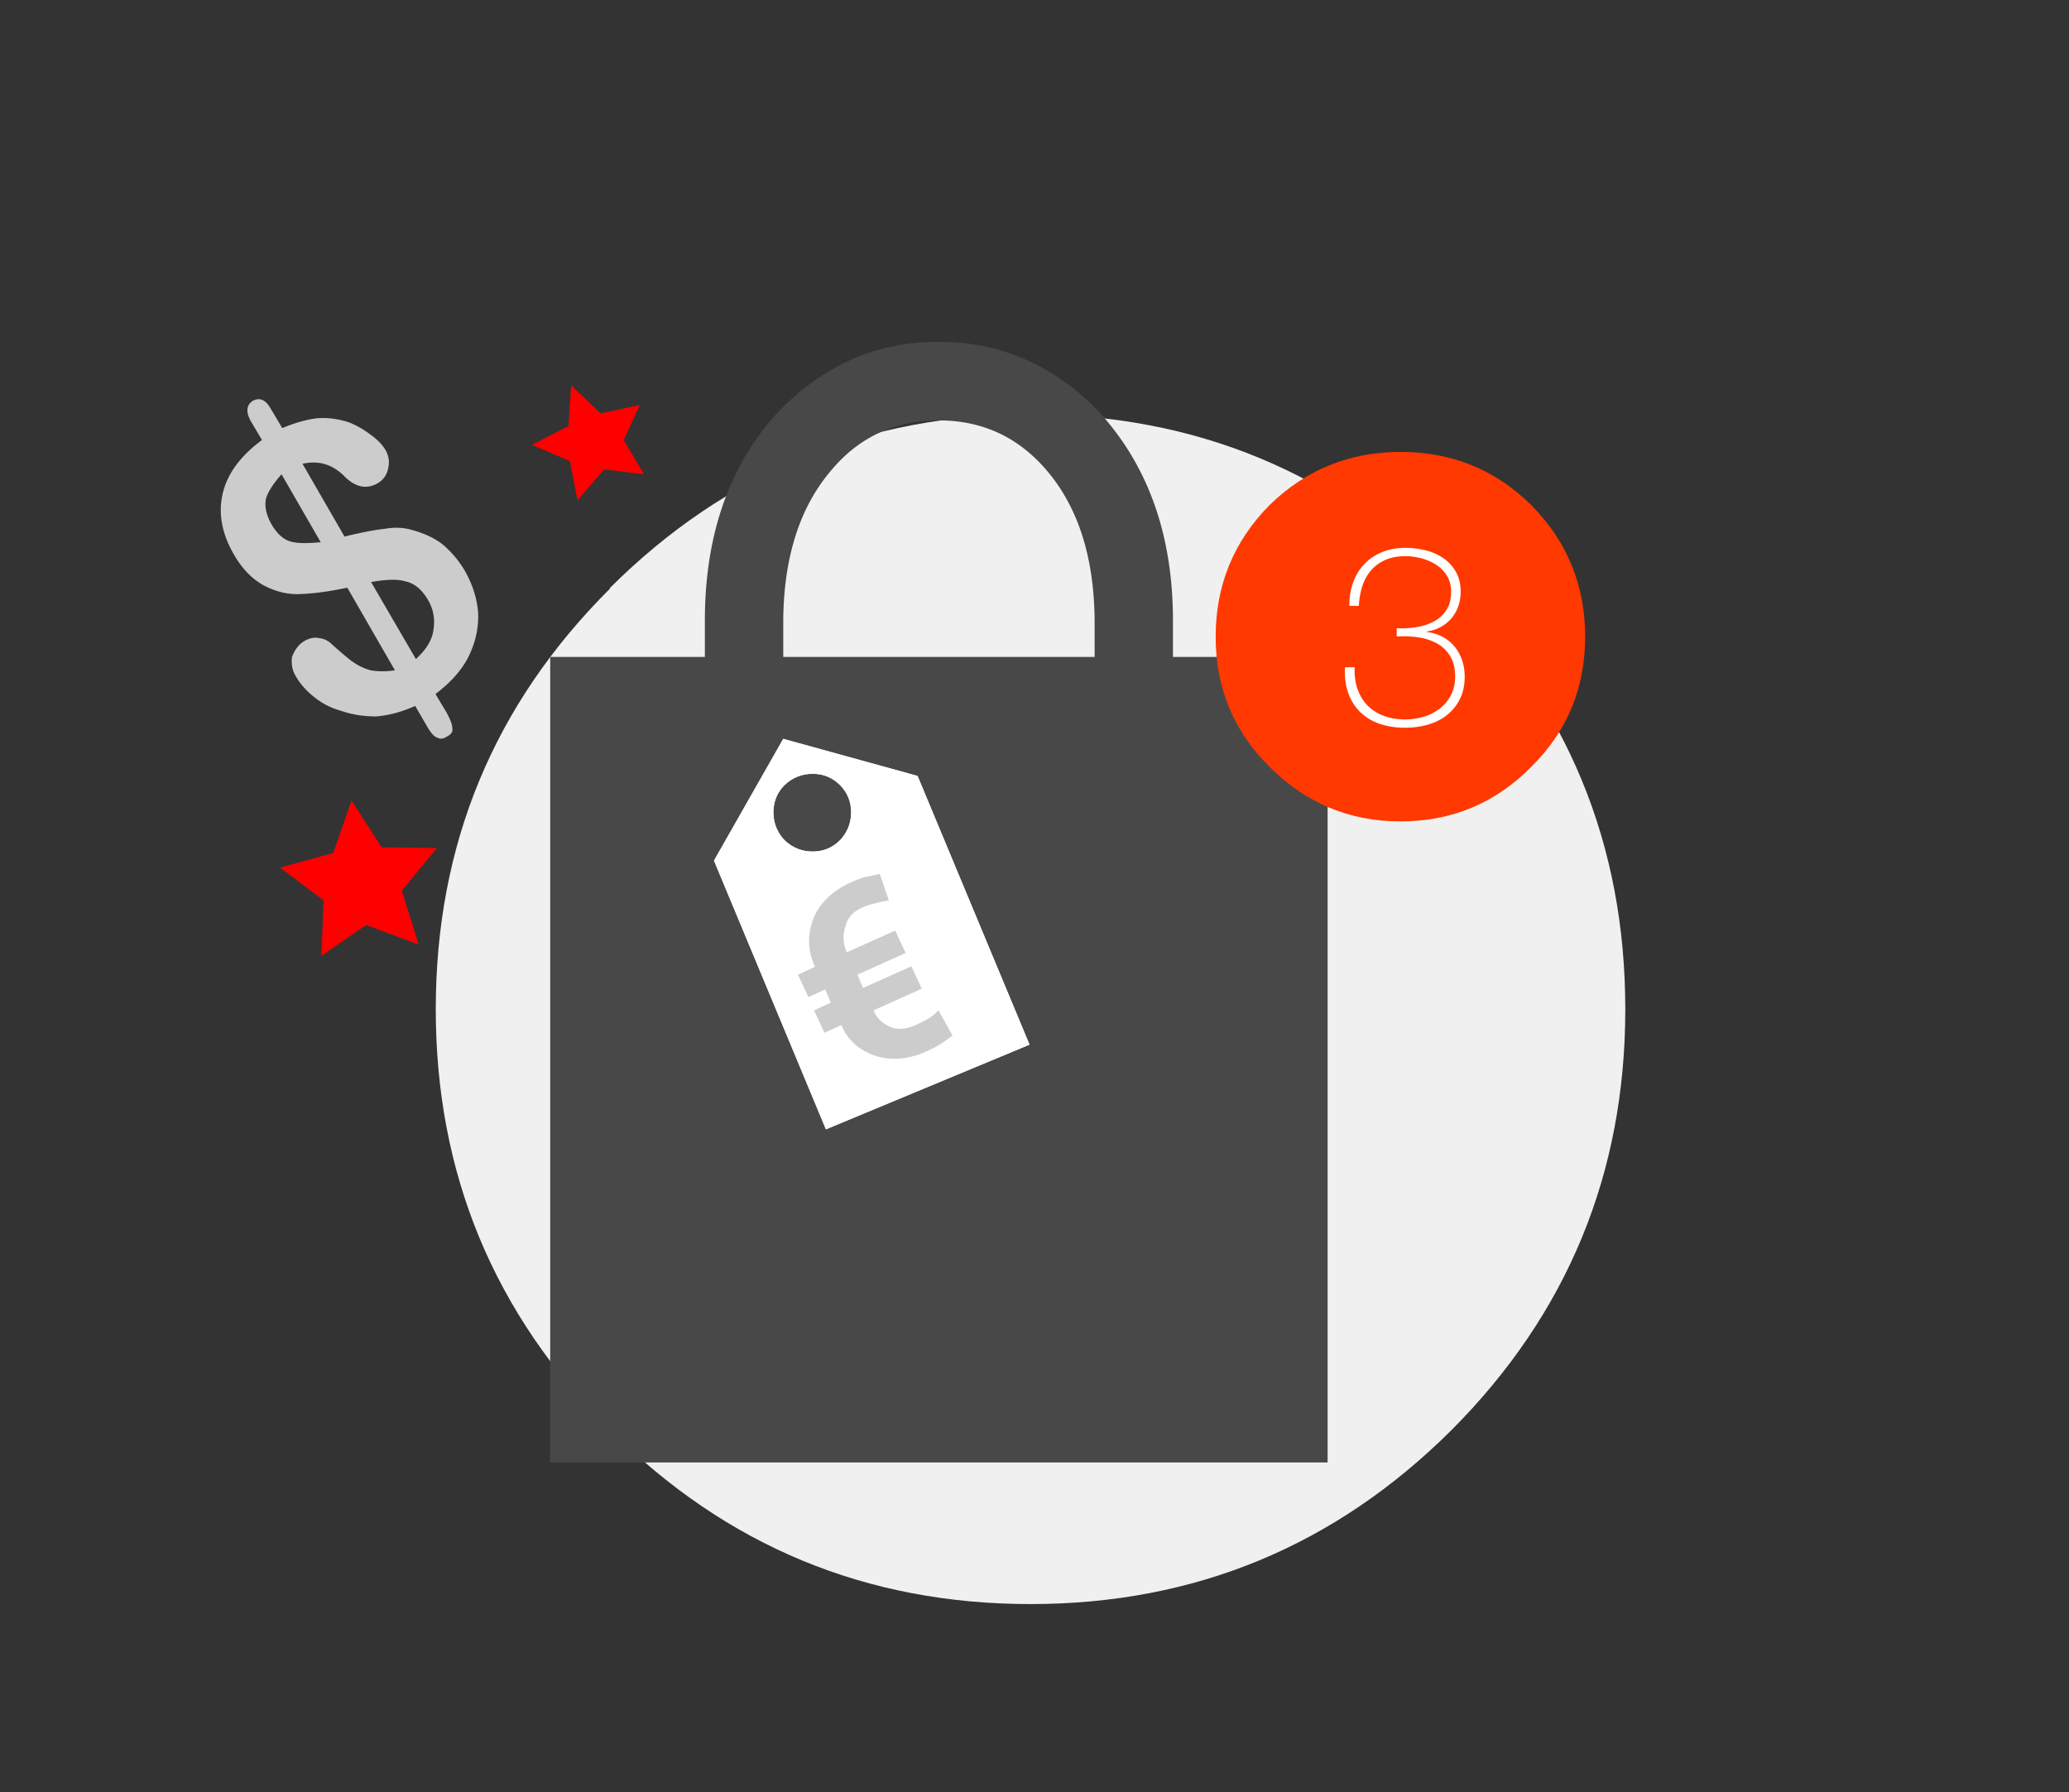
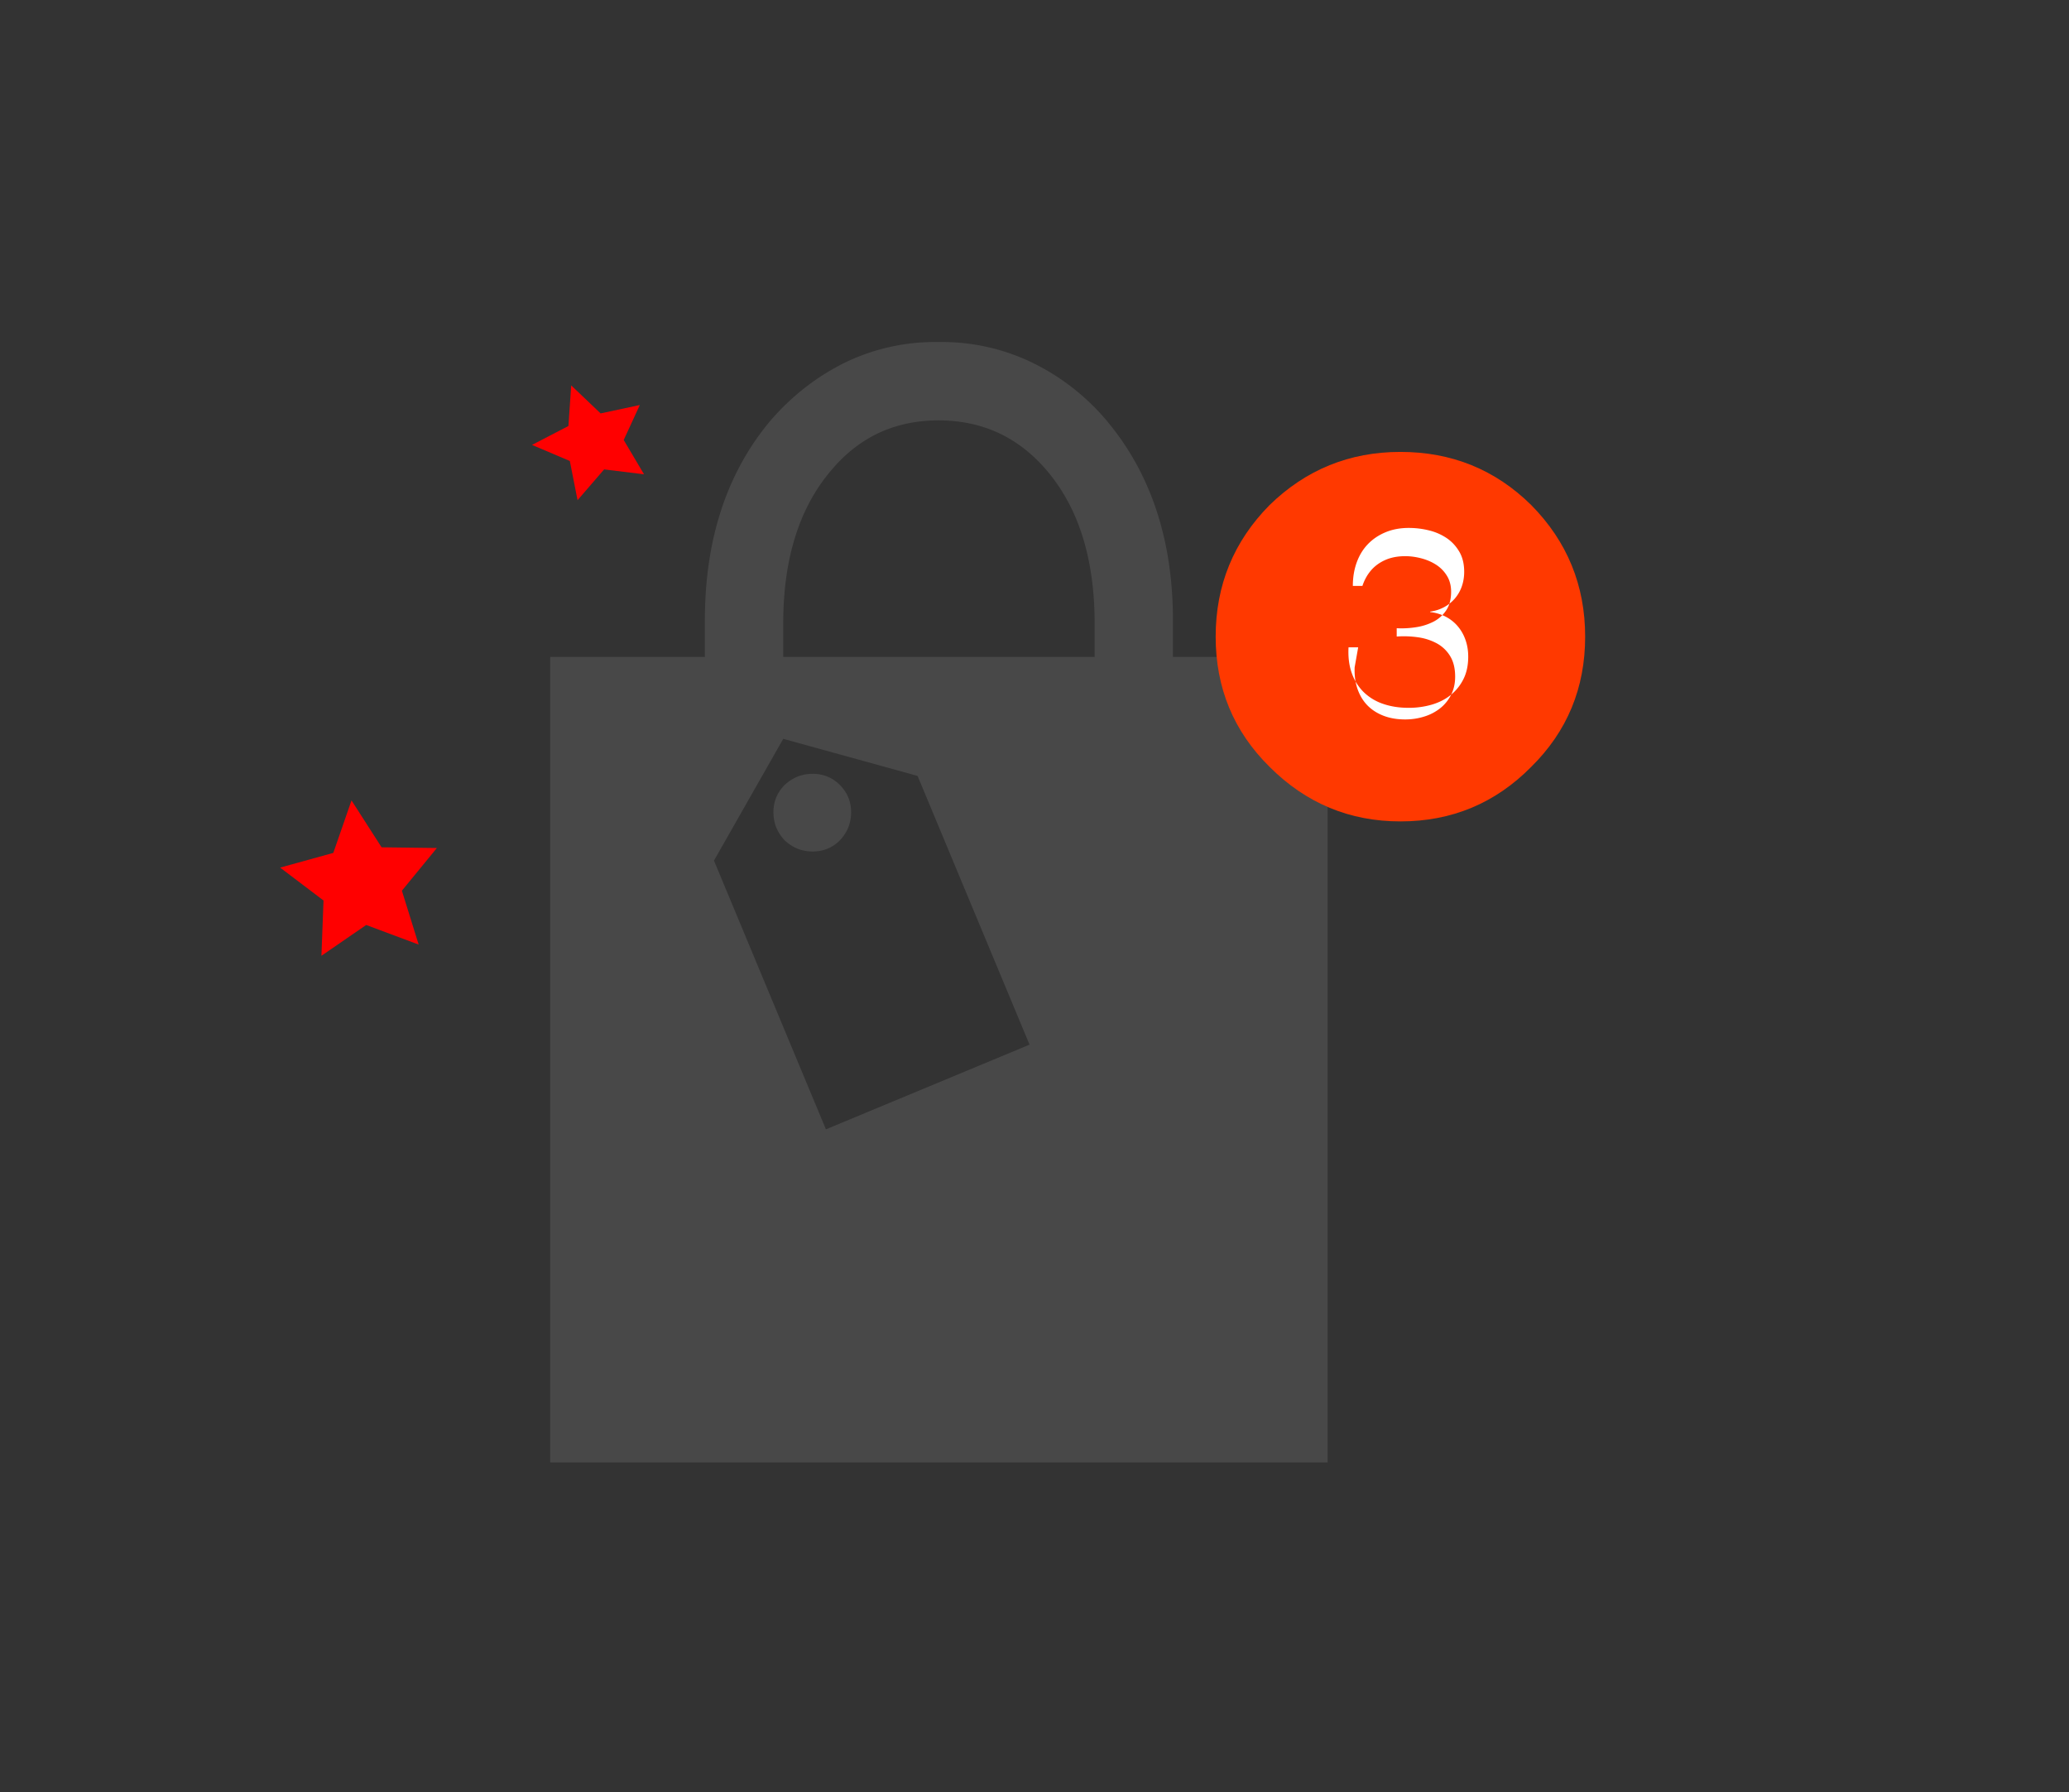
<svg xmlns="http://www.w3.org/2000/svg" width="170.019" height="147.241" viewBox="-11.523 -10.037 170.019 147.241" xml:space="preserve">
  <rect x="-11.523" y="-10.037" width="170.019" height="147.241" fill="#333333" stroke="none" />
-   <path fill="#F0F0F0" d="M38.601 38.267c9.546-9.506 21.063-14.259 34.559-14.259 13.492 0 25.012 4.754 34.557 14.259l.058.06c9.508 9.507 14.26 21.024 14.26 34.557 0 13.491-4.753 25.013-14.26 34.558-9.582 9.546-21.121 14.317-34.614 14.317s-25.013-4.771-34.559-14.317c-9.545-9.545-14.316-21.063-14.316-34.558 0-13.533 4.771-25.05 14.316-34.557v-.06h-.001z" />
  <path fill="#484848" d="M78.427 40.95c-.039-5.176-1.342-9.276-3.91-12.305-2.337-2.76-5.309-4.141-8.913-4.141-3.603 0-6.554 1.381-8.854 4.141-2.567 3.027-3.872 7.129-3.909 12.305v2.99h25.587l-.001-2.99zM51.803 24.505c1.765-2.032 3.815-3.622 6.153-4.772a17.01 17.01 0 0 1 7.646-1.667 17.01 17.01 0 0 1 7.648 1.667 18.64 18.64 0 0 1 6.151 4.772c3.643 4.332 5.463 9.813 5.463 16.445v2.99h12.708v66.182H33.691V43.94h12.708v-2.99c0-6.67 1.802-12.152 5.404-16.445zm1.151 29.957c.652-.612 1.418-.919 2.3-.919.883 0 1.63.307 2.242.919.613.613.92 1.362.92 2.243s-.307 1.648-.92 2.3c-.612.613-1.36.92-2.242.92-.881 0-1.647-.307-2.3-.92-.612-.651-.92-1.418-.92-2.3s.308-1.63.92-2.243zm20.125 21.333-9.2-22.08-11.04-3.047-5.692 10.005 9.2 22.08 16.732-6.958z" />
-   <path fill="#FFF" d="m73.079 75.795-16.732 6.959-9.2-22.08 5.692-10.005 11.04 3.047 9.2 22.079zM52.954 54.462c-.612.613-.92 1.362-.92 2.243s.308 1.648.92 2.3c.652.613 1.418.92 2.3.92.883 0 1.63-.307 2.242-.92.613-.651.92-1.418.92-2.3s-.307-1.63-.92-2.243c-.612-.612-1.36-.919-2.242-.919-.881 0-1.648.307-2.3.919z" />
  <path fill="#FF3900" d="M92.802 52.968c-2.952-2.914-4.428-6.478-4.428-10.695 0-4.217 1.474-7.82 4.428-10.811 2.989-2.912 6.573-4.369 10.752-4.369 4.217 0 7.802 1.457 10.753 4.369 2.952 2.99 4.429 6.594 4.429 10.811 0 4.218-1.476 7.782-4.429 10.695-2.95 2.99-6.536 4.484-10.753 4.484-4.178 0-7.763-1.494-10.752-4.484z" />
-   <path fill="#FFF" d="M99.795 44.788c-.027.663.053 1.26.238 1.791.187.532.459.979.817 1.346.36.366.801.648 1.325.849s1.117.3 1.78.3c.524 0 1.034-.075 1.531-.228a3.992 3.992 0 0 0 1.315-.673c.38-.297.683-.665.911-1.106.227-.442.341-.946.341-1.512 0-.677-.138-1.238-.413-1.688a2.91 2.91 0 0 0-1.097-1.045 4.575 4.575 0 0 0-1.542-.497 8.16 8.16 0 0 0-1.75-.062v-.683c.524.028 1.052 0 1.583-.083a4.668 4.668 0 0 0 1.439-.455 2.763 2.763 0 0 0 1.044-.932c.27-.4.404-.911.404-1.532 0-.496-.113-.931-.342-1.304a2.82 2.82 0 0 0-.889-.91c-.365-.235-.773-.411-1.223-.528s-.886-.176-1.314-.176c-.621 0-1.167.104-1.636.311s-.858.49-1.17.849c-.311.36-.549.787-.714 1.283a5.968 5.968 0 0 0-.29 1.636h-.787c0-.704.107-1.35.321-1.936.214-.587.52-1.087.921-1.501.4-.414.884-.738 1.449-.973s1.201-.353 1.904-.353c.579 0 1.142.07 1.687.208a4.462 4.462 0 0 1 1.45.641c.421.29.762.663 1.025 1.118.263.455.393 1.001.393 1.635 0 .429-.066.829-.196 1.201a3.09 3.09 0 0 1-.569.994 3.134 3.134 0 0 1-.89.714 3.295 3.295 0 0 1-1.138.362v.041a3.62 3.62 0 0 1 1.304.394c.387.207.715.474.982.797.269.324.477.696.621 1.118.146.421.217.872.217 1.355 0 .704-.13 1.318-.393 1.842a3.867 3.867 0 0 1-1.056 1.314c-.442.353-.96.614-1.554.787a6.742 6.742 0 0 1-1.884.259c-.788 0-1.494-.11-2.123-.331a4.213 4.213 0 0 1-1.583-.963 4.083 4.083 0 0 1-.973-1.553c-.221-.613-.312-1.321-.269-2.122h.793z" />
+   <path fill="#FFF" d="M99.795 44.788c-.027.663.053 1.26.238 1.791.187.532.459.979.817 1.346.36.366.801.648 1.325.849s1.117.3 1.78.3c.524 0 1.034-.075 1.531-.228a3.992 3.992 0 0 0 1.315-.673c.38-.297.683-.665.911-1.106.227-.442.341-.946.341-1.512 0-.677-.138-1.238-.413-1.688a2.91 2.91 0 0 0-1.097-1.045 4.575 4.575 0 0 0-1.542-.497 8.16 8.16 0 0 0-1.75-.062v-.683c.524.028 1.052 0 1.583-.083a4.668 4.668 0 0 0 1.439-.455 2.763 2.763 0 0 0 1.044-.932c.27-.4.404-.911.404-1.532 0-.496-.113-.931-.342-1.304a2.82 2.82 0 0 0-.889-.91c-.365-.235-.773-.411-1.223-.528s-.886-.176-1.314-.176c-.621 0-1.167.104-1.636.311s-.858.49-1.17.849c-.311.36-.549.787-.714 1.283h-.787c0-.704.107-1.35.321-1.936.214-.587.52-1.087.921-1.501.4-.414.884-.738 1.449-.973s1.201-.353 1.904-.353c.579 0 1.142.07 1.687.208a4.462 4.462 0 0 1 1.45.641c.421.29.762.663 1.025 1.118.263.455.393 1.001.393 1.635 0 .429-.066.829-.196 1.201a3.09 3.09 0 0 1-.569.994 3.134 3.134 0 0 1-.89.714 3.295 3.295 0 0 1-1.138.362v.041a3.62 3.62 0 0 1 1.304.394c.387.207.715.474.982.797.269.324.477.696.621 1.118.146.421.217.872.217 1.355 0 .704-.13 1.318-.393 1.842a3.867 3.867 0 0 1-1.056 1.314c-.442.353-.96.614-1.554.787a6.742 6.742 0 0 1-1.884.259c-.788 0-1.494-.11-2.123-.331a4.213 4.213 0 0 1-1.583-.963 4.083 4.083 0 0 1-.973-1.553c-.221-.613-.312-1.321-.269-2.122h.793z" />
  <g>
-     <path fill="#CCC" d="M11.612 28.933c-.651.728-1.075 1.38-1.266 1.955-.153.652 0 1.38.459 2.186.46.767.979 1.227 1.554 1.379.498.153 1.321.173 2.472.059l-3.219-5.579zm-.862-5.348.92 1.553c.997-.422 1.937-.689 2.817-.805.883-.077 1.782.037 2.703.345a7.52 7.52 0 0 1 1.782 1.034c.537.384.938.806 1.207 1.266.269.498.327 1.016.173 1.553a1.736 1.736 0 0 1-.862 1.149c-.883.498-1.764.326-2.646-.518-.996-1.034-2.165-1.399-3.508-1.092l3.45 5.979c1.417-.345 2.512-.556 3.278-.632.842-.153 1.63-.115 2.357.115.958.268 1.763.65 2.415 1.149a8.42 8.42 0 0 1 1.841 2.185c.65 1.15 1.016 2.32 1.092 3.508.038 1.228-.229 2.415-.804 3.565-.538 1.072-1.438 2.088-2.703 3.047l.862 1.438c.345.613.517 1.055.517 1.323.077.307-.075.555-.459.747-.309.192-.575.211-.805.058-.192-.038-.441-.308-.748-.805l-1.034-1.783c-1.111.498-2.185.786-3.22.862-1.034 0-1.992-.152-2.875-.46a6.043 6.043 0 0 1-2.3-1.207 6.02 6.02 0 0 1-1.438-1.668c-.268-.459-.364-.978-.288-1.552.229-.613.575-1.055 1.035-1.323.422-.229.805-.307 1.149-.229a1.72 1.72 0 0 1 1.093.518c.996.882 1.571 1.36 1.726 1.438.421.307.899.535 1.438.69a5.96 5.96 0 0 0 2.012 0l-3.91-6.785c-1.457.307-2.702.479-3.737.517-1.034.076-2.07-.152-3.104-.689-.997-.537-1.841-1.418-2.53-2.646-.958-1.687-1.245-3.334-.862-4.944s1.458-3.067 3.221-4.37l-.921-1.553c-.421-.768-.362-1.322.172-1.667.573-.308 1.071-.078 1.494.689zM21.789 37.73c-.614-.192-1.553-.173-2.817.057l3.68 6.325c.843-.767 1.322-1.552 1.438-2.357.153-.92 0-1.764-.46-2.53-.499-.844-1.112-1.342-1.841-1.495z" />
    <path fill="red" d="m32.196 26.518 2.991-1.553.229-3.335 2.416 2.3 3.221-.689-1.323 2.875 1.668 2.817-3.278-.402-2.184 2.53-.633-3.221-3.107-1.322zM18.569 65.962l-3.679 2.531.172-4.543-3.566-2.702 4.37-1.208 1.496-4.313 2.472 3.853 4.543.058-2.875 3.508 1.379 4.427-4.312-1.611z" />
    <g>
-       <path fill="#CCC" d="m62.901 68.262-3.968 1.783.46 1.092 3.968-1.781.862 1.84-3.968 1.783.059.114c.268.575.728.998 1.379 1.266.575.23 1.245.172 2.013-.172.346-.153.69-.325 1.034-.517.308-.192.595-.422.862-.69l1.15 2.07a22.64 22.64 0 0 1-.978.689 9.895 9.895 0 0 1-1.093.575c-1.494.691-2.913.826-4.255.404-1.342-.461-2.261-1.268-2.76-2.417l-.057-.115-1.379.634-.862-1.841 1.381-.633-.46-1.092-1.38.632-.862-1.841 1.38-.632v-.059c-.575-1.265-.614-2.567-.115-3.909.536-1.305 1.57-2.3 3.104-2.99.346-.152.69-.287 1.035-.402.384-.077.823-.173 1.322-.287l.747 2.185c-.345.038-.71.115-1.093.229a5.169 5.169 0 0 0-1.092.346c-.767.345-1.227.862-1.38 1.552-.229.69-.212 1.361.058 2.013l.058.115 3.968-1.781.862 1.837z" />
-     </g>
+       </g>
  </g>
</svg>